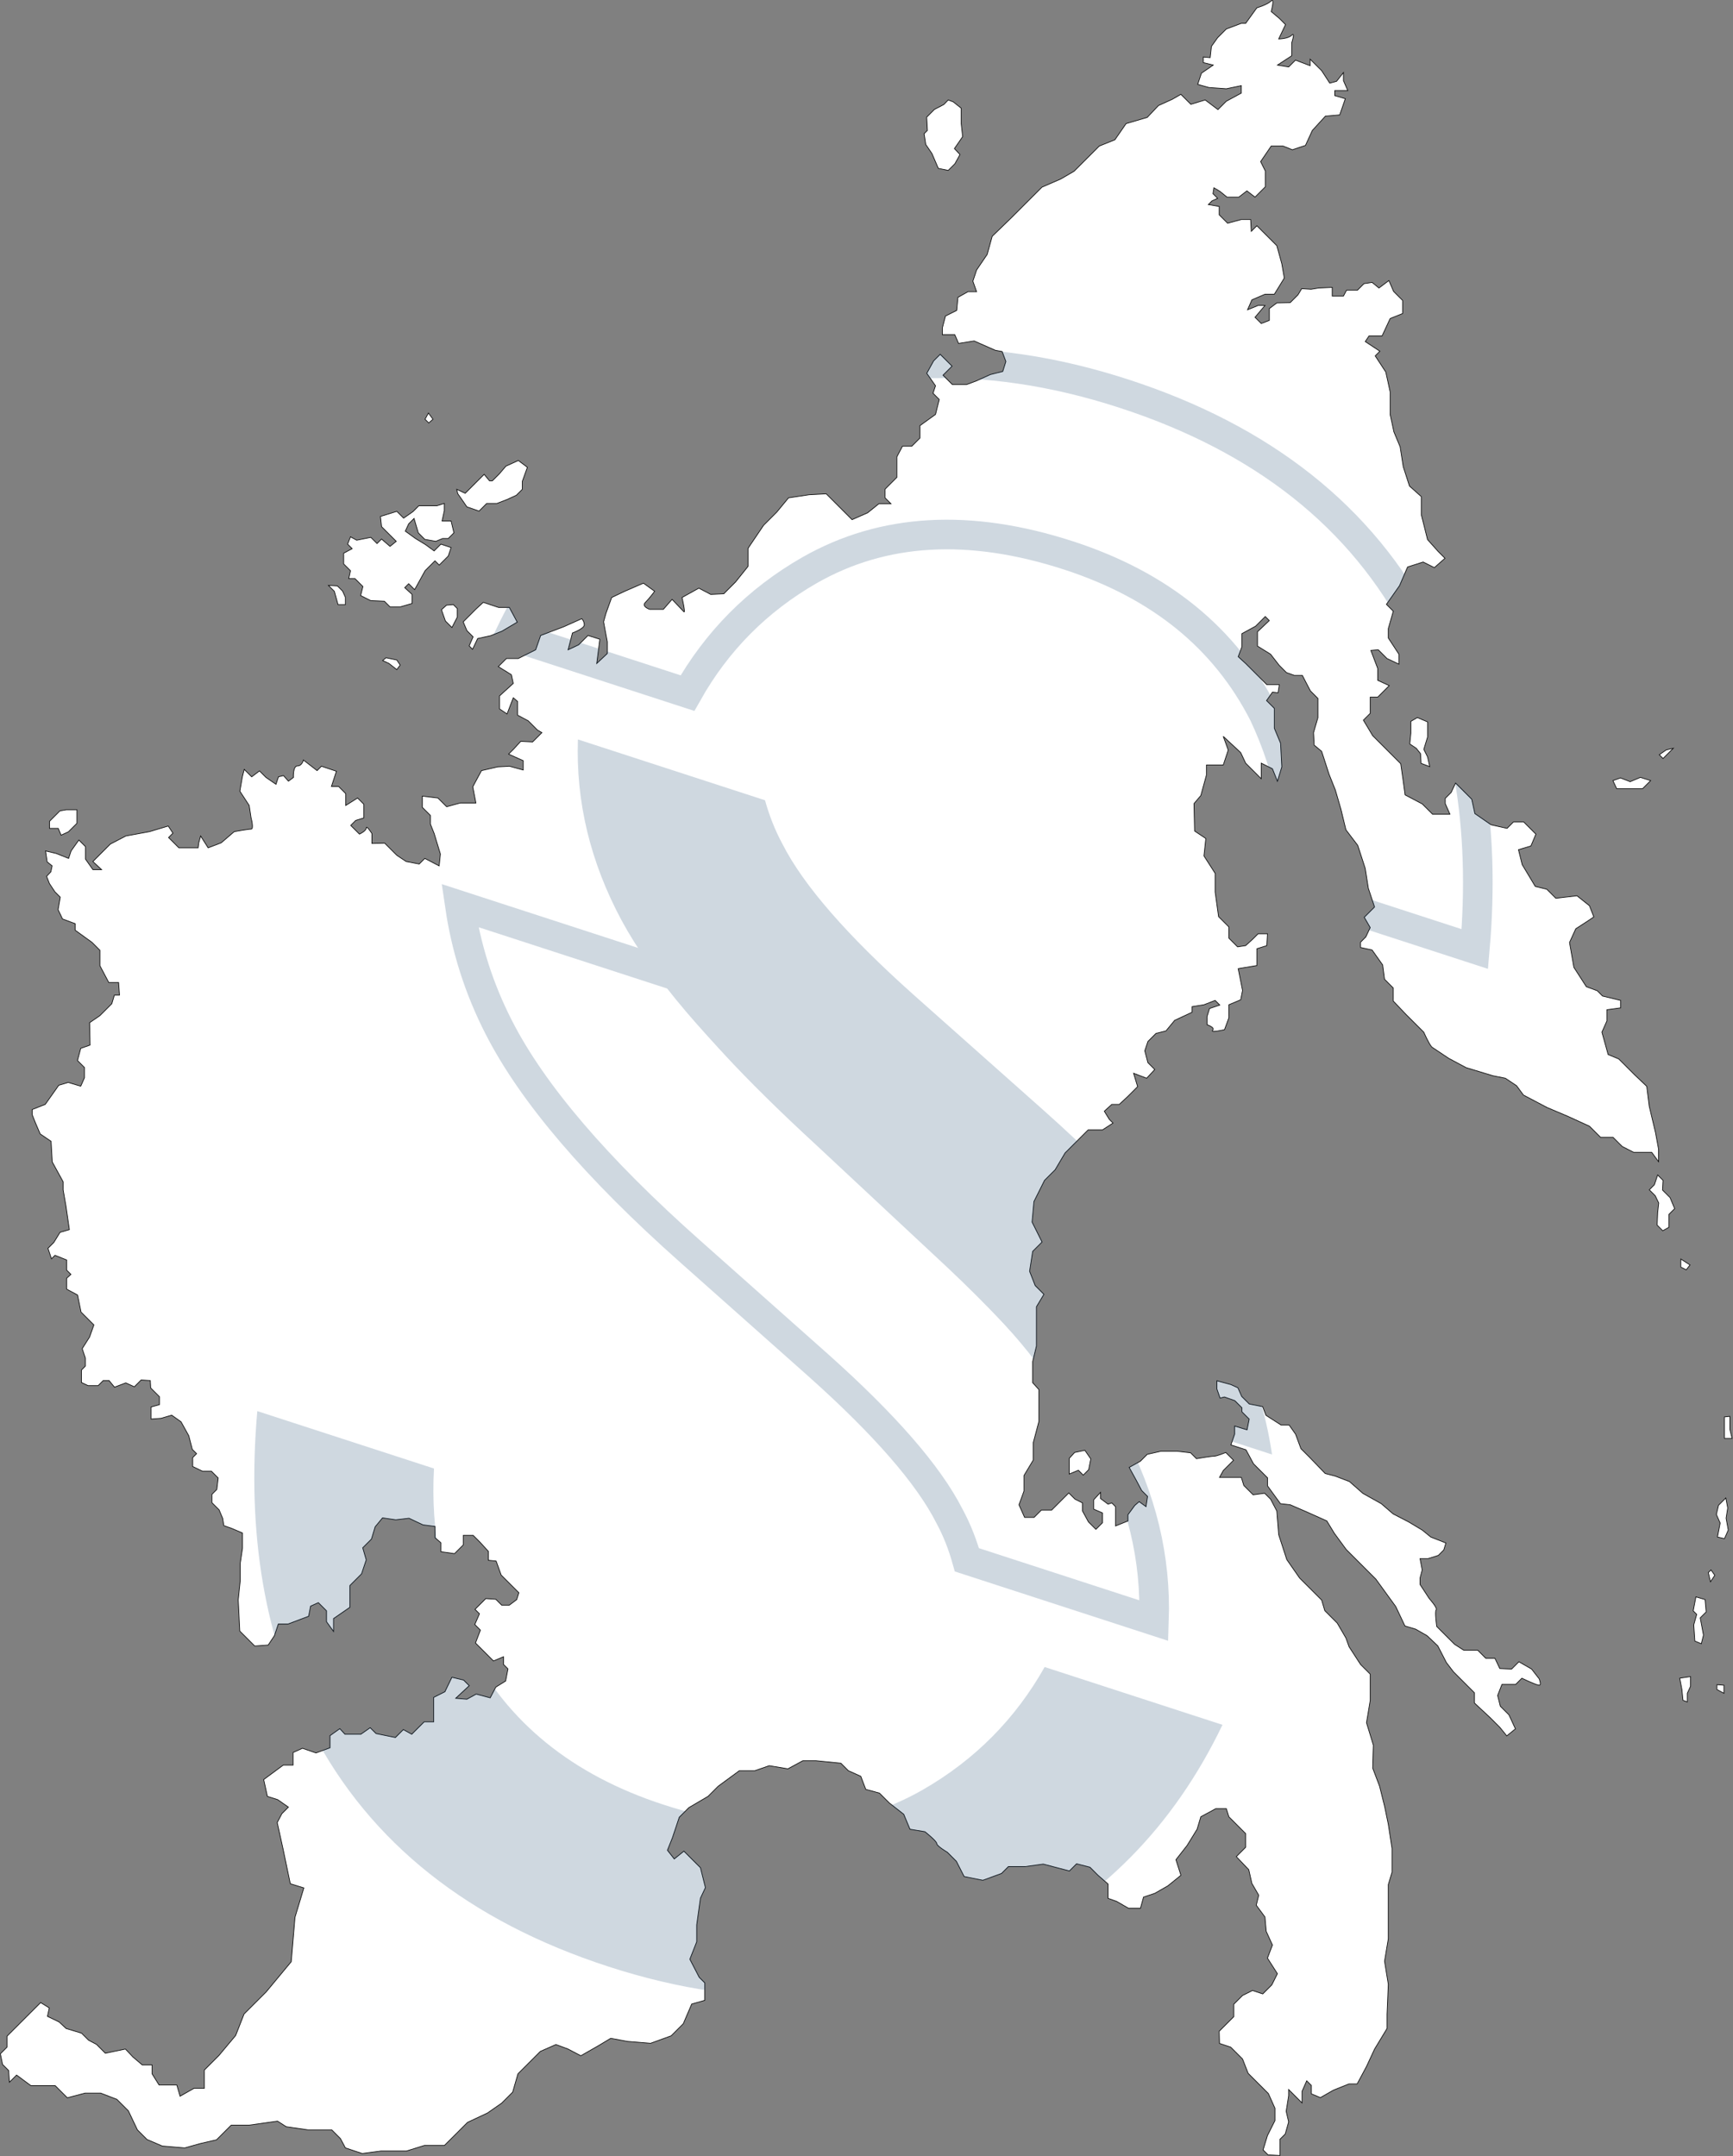
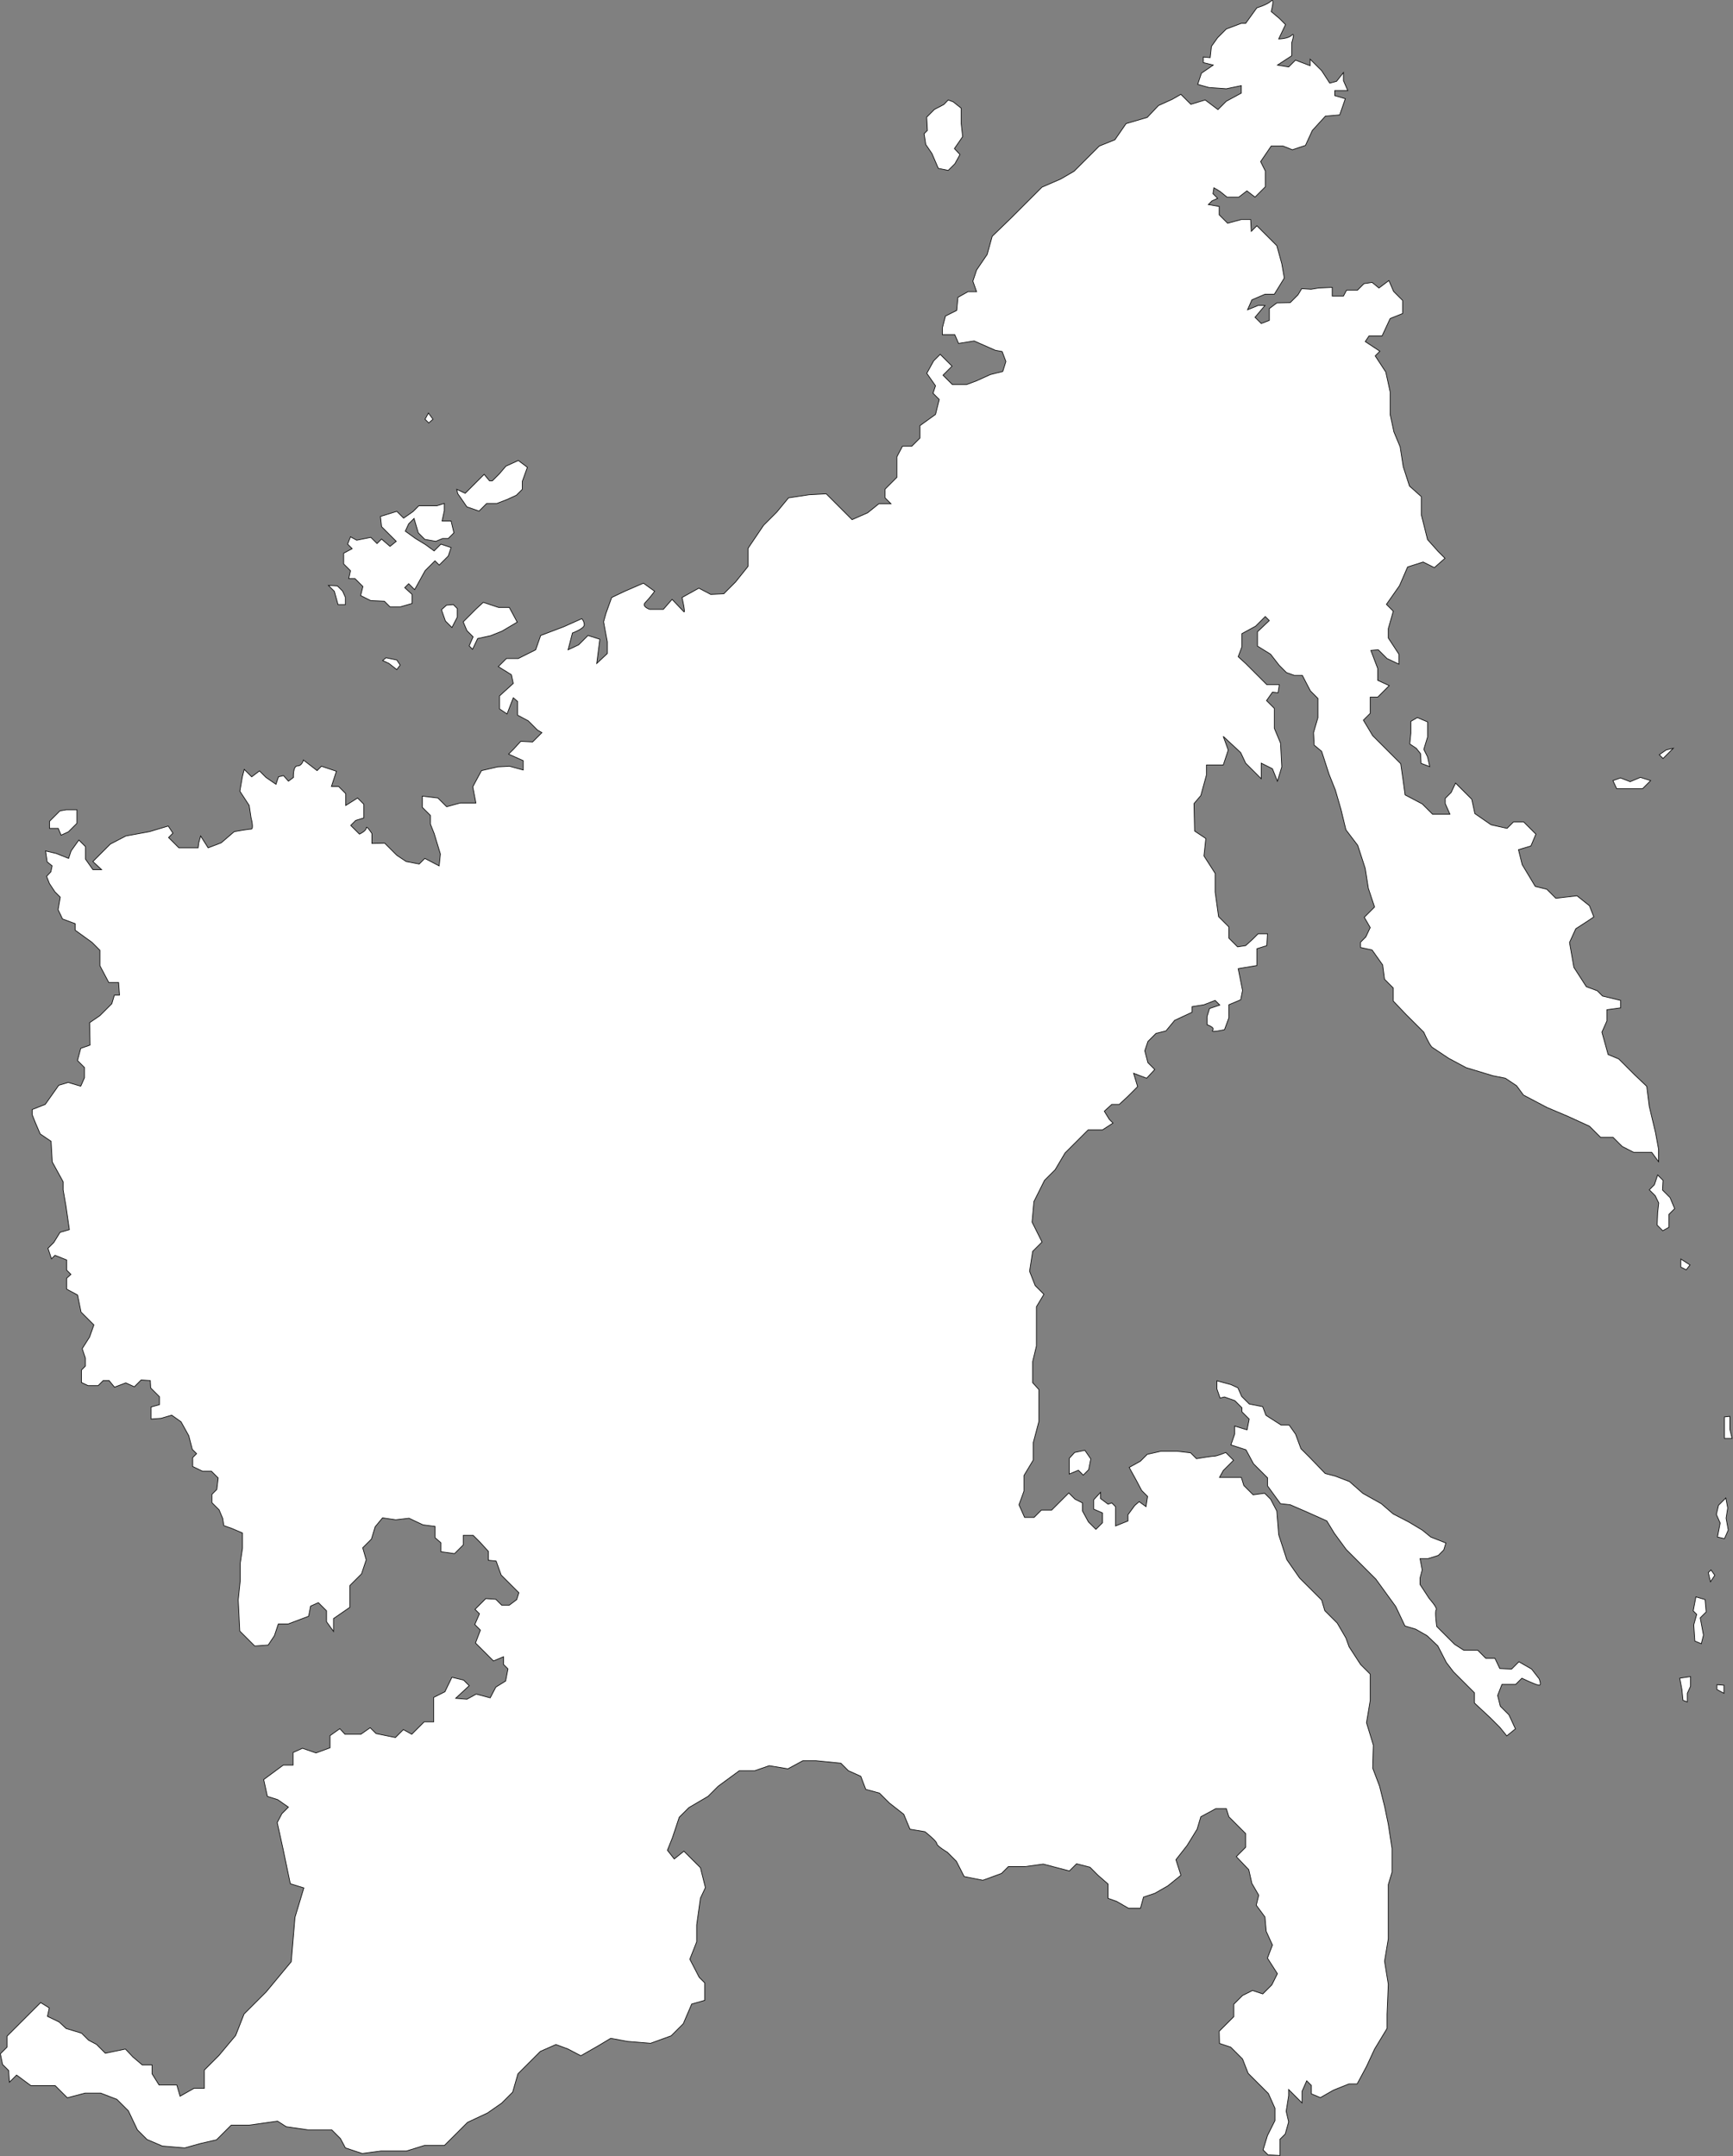
<svg xmlns="http://www.w3.org/2000/svg" width="2606" height="3242" viewBox="0 0 2606 3242" fill="none">
  <rect x="0" y="0" width="2606" height="3242" fill="#808080" stroke="none" />
  <path d="M1913.19 0.506C1912.8 0.455 1912.28 0.726 1911.57 1.428C1905.95 7.046 1890.03 11.731 1890.03 11.731L1873.17 35.136H1866.62L1844.14 43.563L1831.03 56.675L1821.67 69.776L1819.79 86.63L1809.49 85.698V94.125L1824.48 97.866L1806.68 110.046L1801.06 126.9L1817.91 131.574L1844.14 133.45L1866.62 128.765V140.001L1844.14 152.181L1831.5 164.821L1812.29 150.304L1790.76 156.866L1775.77 141.877L1762.67 149.372L1742.06 158.731L1725.2 176.529L1693.36 185.889L1676.5 210.226L1653.09 219.597L1633.89 238.788L1615.15 257.518L1595.03 269.215L1566.93 281.394L1552.41 295.911L1520.57 327.743L1492.01 355.372L1484.52 382.518L1468.6 405.934L1462.98 422.788L1468.6 438.698H1455.49L1440.5 447.125L1438.64 466.788L1421.78 475.215L1417.09 493.013V503.305H1435.83L1441.45 516.417L1464.86 512.665L1496.69 526.71L1507 528.586L1512.62 543.564L1507.93 558.552L1489.21 563.226L1468.6 572.597L1453.62 578.215H1432.07L1418.03 564.17L1431.61 550.586L1413.81 532.799L1403.98 542.631L1393.68 561.35L1406.79 580.08L1403.05 591.316L1412.41 600.676L1406.79 623.148L1383.38 640.002V658.732L1371.2 670.901H1357.15L1348.72 686.822V717.721L1330.93 735.508V748.62L1339.83 757.519H1321.57L1304.71 771.092L1281.29 781.395L1255.07 755.171L1242.43 742.53L1216.67 743.935L1185.77 748.62L1167.98 770.159L1148.31 789.822L1124.9 824.463V851.62L1106.17 875.025L1088.38 892.822L1068.71 893.755L1050.91 884.384L1025.62 898.429C1025.62 898.429 1031.24 922.777 1028.43 919.969C1025.62 917.16 1010.64 901.238 1010.64 901.238L997.527 916.227H976.927C976.927 916.227 964.29 912.008 970.375 905.924C976.461 899.839 984.423 889.07 984.423 889.07L967.566 876.901L939.47 889.07L919.803 898.44L911.375 921.845L907.621 934.957L913.24 964.912V982.71L897.327 997.688L902.002 961.171L884.212 955.553L870.164 969.598L854.24 977.092L860.803 951.811C860.803 951.811 878.593 945.249 878.593 939.631C878.593 934.013 874.851 930.272 874.851 930.272L847.688 942.44L813.041 955.553L805.545 977.081L779.326 990.193H761.525L749.354 1002.36L769.021 1014.54L771.83 1027.64L751.231 1046.37V1066.04L762.469 1073.52L771.83 1049.18L778.382 1054.8V1075.4L794.307 1083.82L808.354 1097.87L814.906 1101.62L800.859 1115.67L783.069 1114.72L772.763 1125.96L764.807 1133.92L786.811 1143.76V1157.8L766.211 1152.18L748.421 1153.11L724.068 1158.73L710.953 1183.08L715.64 1207.42H692.23L671.62 1213.04L658.516 1199.94L635.096 1197.13V1213.98L647.278 1226.15V1239.26L652.897 1253.31L662.258 1284.2L660.381 1301.99L638.849 1290.76L630.42 1299.18L610.754 1295.44L596.706 1286.07L578.444 1267.81L559.238 1268.28V1253.31C559.238 1253.31 550.809 1240.2 550.809 1244.88C550.809 1249.56 540.515 1254.24 540.515 1254.24L527.4 1241.13L534.896 1233.64L547.067 1229.89V1209.29L537.705 1199.92L519.904 1211.16V1193.37L509.138 1182.6H498.372L505.857 1159.67L483.38 1152.17L476.828 1158.73L456.229 1142.81C456.229 1142.81 454.352 1151.71 447.328 1151.71C440.304 1151.71 441.237 1169.03 441.237 1169.03L433.752 1174.64L426.256 1166.22L418.761 1168.09L415.018 1179.33L400.038 1169.03L390.204 1159.19L378.494 1168.09L367.256 1156.86L364.446 1168.09L360.704 1189.62L374.752 1211.16L377.561 1229.88C377.561 1229.88 382.242 1246.73 377.561 1246.73C372.881 1246.73 352.275 1250.49 352.275 1250.49L332.609 1267.34L312.942 1274.82L301.704 1257.04L298.894 1267.33L297.95 1274.82H268.922L253.469 1259.37L260.032 1252.81L252.998 1242.05L224.902 1250.48L189.322 1257.03L165.902 1269.21L148.583 1286.52L139.683 1295.44L152.798 1307.61H139.683L128.445 1291.7V1272.97L118.611 1263.14L106.901 1279.53L103.159 1290.77L84.425 1283.27L68.511 1279.53L70.937 1295.98L78.4 1301.9L76.534 1310.89L70.092 1317.67L74.328 1328.52L82.647 1341.07L90.615 1349.03L87.388 1367.86L94.039 1381.82L113.003 1388.84V1398.67L138.289 1416.93L150.23 1428.87V1452.04L163.575 1477.32H178.325L179.73 1496.28H172.004L168.14 1509.29L150.23 1527.19L134.777 1537.73L135.48 1571.44L121.432 1576.35L116.515 1594.61L127.051 1605.14V1620.59L121.432 1633.23L102.467 1627.62L88.42 1631.83L68.05 1660.62L48.384 1668.35V1676.07L53.432 1688.67L60.456 1705.05L76.83 1716.16L78.586 1747.16L94.972 1776.99V1789.26L99.065 1812.66L104.333 1848.92L90.296 1853.02L80.935 1868.22L72.155 1877L77.423 1892.79L82.691 1887.52L100.24 1894.55V1909.75L106.682 1916.2L100.24 1922.04V1938.42L116.614 1947.19L121.882 1972.92L141.186 1992.22L134.755 2010.35L123.638 2027.9L128.313 2041.94V2054.22L122.463 2060.07V2078.79L132.418 2083.46H147.629L155.234 2075.86H164.003L172.19 2085.8L189.157 2079.37L202.031 2085.22L212.259 2074.98L226 2075.86L226.603 2086.97L239.762 2100.13V2112.12L227.185 2115.63V2133.76L242.396 2132.6L258.189 2127.91L272.225 2137.85L283.924 2158.91L289.192 2179.37L295.635 2185.81L289.785 2191.66V2205.12L304.403 2212.14H317.869L328.098 2222.36L326.057 2239.62L318.736 2246.93V2259.51L329.415 2270.17L334.826 2282.9L336.581 2294.01L348.281 2298.11L364.666 2305.12V2327.93L361.154 2351.33V2377.64L358.224 2405.71L360.561 2452.49L383.082 2475L403.264 2473.54L412.626 2459.51L418.475 2441.96H433.094L464.097 2430.26L467.028 2415.07L478.727 2409.8L491.019 2422.08V2438.46L501.543 2453.09V2433.77L526.105 2416.82V2384.07L543.654 2366.52L550.678 2345.47L545.41 2327.33L558.568 2314.17L564.122 2295.76L575.239 2282.31L595.125 2285.24L615.023 2282.89L636.072 2292.83L654.214 2295.18V2312.14L662.993 2319.75V2333.2L683.461 2336.12L696.62 2322.96V2308.63H711.535L721.774 2318.87L734.352 2332.61V2346.07L746.051 2347.23L753.656 2368.29L765.937 2380.57L780.281 2394.9L777.065 2405.14L777.088 2405.16L765.97 2413.56H754.381L745.601 2404.79L730.5 2403.73L714.345 2419.88L721.018 2426.55L713.994 2442.71L722.422 2451.13L715.047 2470.45L742.089 2497.48L757.19 2491.16V2502.75L763.863 2509.42L760.351 2527.68L745.601 2536.81L737.172 2552.96L716.101 2547.34L702.053 2555.07L685.196 2553.66L705.565 2534.7L697.136 2526.27L679.577 2522.06L669.041 2543.83L652.184 2552.26V2589.13H637.785L619.172 2607.73L606.529 2600.71L594.588 2612.65L565.439 2606.68L556.659 2597.9L542.611 2607.73H518.73L511.004 2599.31L496.254 2609.84V2628.1L475.182 2635.82L454.813 2628.8L440.765 2635.12V2654.08H426.015L396.515 2675.85L402.134 2701.13L417.587 2706.05L433.742 2717.29L423.908 2727.12L416.884 2740.46L426.015 2781.89L436.551 2832.45L456.92 2838.77L443.575 2883.02L437.956 2949.73L400.378 2995.03L367.015 3028.38L354.372 3060.69L329.086 3090.88L307.312 3112.65V3140.04H291.86L270.788 3151.98L265.871 3135.12H254.633H239.181L228.645 3118.27V3104.93H213.895L199.847 3092.99L188.609 3081.05L158.406 3087.37L145.061 3074.03L133.12 3067.71L122.585 3057.17L99.406 3050.15L88.87 3040.32L71.31 3031.89L74.12 3019.25L61.126 3011.18L52.697 3019.6L46.024 3026.28L21.441 3050.85L10.554 3061.74V3078.24L0.545 3088.25L3.881 3104.22L13.012 3113.35L14.176 3130.91L24.953 3120.15L46.496 3136.07H83.02L101.282 3154.31L127.973 3147.3H151.382L175.735 3156.66L193.065 3173.98L206.64 3202.54L221.16 3217.06L244.097 3226.89L277.812 3229.7L301.232 3223.14L325.574 3217.52L347.579 3195.52H374.28L417.345 3189.43L430.471 3197.85L463.242 3202.54H498.822L511.937 3215.65L519.433 3229.7L544.719 3238.12L572.814 3234.37H611.204L638.377 3225.94H668.339L680.038 3214.25L702.997 3191.3L732.958 3177.26L754.491 3162.28L770.887 3145.89L778.855 3118.27L812.569 3084.56L835.967 3074.26L853.768 3080.82L873.435 3091.11L899.665 3076.13L918.388 3064.9L943.674 3069.58L978.322 3072.39L1009.23 3061.16L1027.49 3042.9L1040.13 3013.4L1059.8 3007.79V2981.56L1051.37 2973.13L1037.32 2945.99L1047.63 2919.76V2894.48L1053.25 2854.22L1060.73 2838.3L1053.25 2808.35L1040.13 2795.24L1028.42 2783.53L1013.91 2795.24L1003.61 2782.12L1011.1 2763.4L1021.4 2732.5L1035.92 2717.99L1065.42 2700.66L1065.32 2700.5L1079.94 2685.88L1111.79 2662.48H1135.19L1156.74 2654.98L1184.83 2659.67L1207.31 2647.49H1226.98L1264.43 2651.24L1275.67 2662.48L1294.41 2670.9L1301.9 2690.57L1322.5 2696.19L1337.48 2711.16L1359.03 2728.02L1368.4 2750.49L1390.87 2754.23C1390.87 2754.23 1408.66 2768.26 1408.66 2772.02C1408.66 2775.77 1424.59 2785.13 1424.59 2785.13L1438.16 2798.71L1449.87 2821.65L1477.97 2827.26L1506.07 2816.97L1516.36 2806.67H1541.65L1568.81 2802.93L1586.6 2807.6L1608.14 2813.22L1618.91 2802.46L1639.06 2807.61L1651.22 2819.78L1666.21 2832.88V2854.42L1679.31 2859.11L1697.11 2869.4H1714.9L1719.59 2852.55L1736.45 2846.93L1756.12 2835.69L1775.78 2819.78L1768.29 2796.37L1785.14 2774.84L1800.12 2750.49L1805.74 2731.76L1828.22 2719.59H1844.14L1847.89 2731.76L1861.46 2745.35L1873.16 2757.05V2777.66L1859.11 2791.7L1877.85 2811.37L1882.53 2831.96L1892.84 2849.75L1889.1 2864.73L1902.2 2882.51L1904.08 2904.05L1913.44 2924.65L1905.95 2944.31L1920.93 2967.73L1912.51 2984.58L1898.93 2998.15L1883.48 2993.01L1868.49 3000.49L1855.38 3013.6V3032.33L1845.08 3042.62L1833.37 3054.33L1833.84 3072.59L1850.7 3078.21L1868.49 3096L1876.91 3117.53L1887.22 3127.84L1907.36 3147.96L1917.19 3169.97V3188.69L1905.95 3211.16L1899.39 3232.7L1906.89 3240.2L1924.68 3241.13V3226.15V3216.78L1932.64 3208.83L1937.79 3190.57L1934.05 3174.65L1937.79 3151.24V3141.88L1949.96 3154.05L1957.92 3162.01V3144.69L1964.95 3128.77L1971.98 3135.79V3148.43L1985.55 3154.05L2005.22 3142.82L2028.63 3133.46H2040.81L2054.86 3107.23L2067.03 3081.02L2085.76 3050.12V3028.58L2087.63 2983.64L2082.01 2949L2087.63 2915.29V2870.34V2833.83L2093.25 2815.1V2779.51L2087.63 2742.99L2082.01 2715.85L2074.53 2685.88L2064.22 2658.72L2065.17 2624.1L2054.86 2590.39L2060.48 2556.68V2517.35L2045.96 2502.85L2028.64 2476.16L2023.95 2463.05L2010.84 2440.58L1992.11 2421.85L1987.43 2405.94L1978.06 2396.57L1954.18 2372.69L1934.98 2345.07L1922.81 2307.61L1920 2272.04L1910.64 2254.24L1901.74 2245.35L1884.41 2247.69L1870.36 2233.65L1866.62 2221.48H1849.76H1833.84L1839.46 2211.17L1846.01 2204.62L1854.91 2195.72L1843.2 2184.02C1843.2 2184.02 1830.09 2189.63 1825.41 2189.63C1820.73 2189.63 1799.19 2193.39 1799.19 2193.39L1790.29 2184.49L1770.16 2182.15H1745.81L1725.21 2186.82L1714.9 2197.13L1698.05 2206.49L1708.35 2225.22L1716.78 2241.14L1725.67 2250.03L1723.33 2265.48L1713.03 2257.99L1706.48 2263.61L1696.17 2277.66V2287.02L1677.45 2294.51V2282.33V2265.48L1671.83 2259.86L1666.21 2261.74L1654.97 2253.31V2243.95L1644.67 2255.18V2269.23L1657.78 2274.85V2289.82L1647.95 2299.66L1636.71 2288.42L1627.81 2272.04V2259.86L1616.57 2254.24L1607.2 2244.88L1593.62 2258.45L1581.44 2270.63H1566L1554.99 2281.63H1540.71L1532.28 2262.67L1539.78 2242.07V2218.67L1553.83 2195.25V2169.04L1562.26 2137.21V2111.93V2089.45L1552.88 2079.15V2047.32L1558.5 2023.9V1990.2V1964.91L1569.74 1946.2L1556.63 1933.08L1548.21 1911.54L1552.88 1881.59L1566.93 1867.54L1551.95 1837.58L1554.76 1806.68L1570.67 1774.85L1586.6 1758.93L1601.58 1733.64L1615.17 1720.06L1636.24 1699H1657.77L1673.69 1688.7L1668.08 1683.08L1660.58 1670.91L1671.82 1660.61H1683.06L1696.17 1648.44L1710.69 1633.93L1704.6 1613.79L1724.27 1621.28L1736.44 1608.17L1726.13 1597.88L1721.46 1580.08L1726.14 1566.04L1738.31 1553.87L1753.29 1550.13L1766.41 1534.21L1792.63 1522.04V1513.61L1810.43 1510.8L1827.29 1504.24L1834.31 1511.26L1818.86 1516.42L1815.1 1528.59V1540.76C1815.1 1540.76 1827.75 1544.97 1823.53 1549.18C1819.32 1553.4 1841.33 1548.25 1841.33 1548.25L1847.89 1530.46V1510.8L1865.68 1503.32L1868.49 1489.27L1861.93 1456.5L1890.03 1451.82V1426.54L1905.01 1421.86L1905.95 1404.07H1891.91L1883.94 1412.03L1873.17 1421.86L1861 1423.73L1847.89 1410.62V1393.77L1832.43 1378.32L1827.29 1341.33V1313.24L1810.43 1287.03L1813.24 1260.8L1796.38 1249.56L1795.44 1208.37L1805.74 1196.19L1814.17 1165.3V1150.32H1839.46L1846.95 1127.85L1839.46 1107.24L1865.68 1131.59L1873.17 1147.5L1882.54 1156.87L1896.59 1170.91L1896.58 1147.5L1913.44 1155.92L1920.93 1174.65L1927.49 1153.12L1925.62 1117.53L1916.25 1095.06V1065.1L1904.54 1053.42L1913.43 1040.8L1921.86 1041.73L1923.73 1029.56H1905L1889.55 1014.11L1873.16 997.721L1861.92 987.429L1867.54 972.44V952.777L1888.14 941.541L1902.66 927.035L1908.75 933.125L1890.95 949.968V971.507L1910.62 983.676L1923.73 1000.53L1934.5 1011.31L1946.21 1015.52H1958.38L1970.56 1038.92L1981.8 1050.16V1066.08V1079.18L1975.24 1101.65L1976.18 1120.38L1987.42 1129.74L1998.66 1164.4L2008.02 1187.8L2016.45 1216.83L2023.94 1247.73L2041.73 1271.14L2052.97 1305.79L2057.66 1335.74L2067.02 1363.83L2060 1370.86L2051.57 1379.28L2060.47 1394.73L2053.9 1408.78L2045.95 1416.74V1424.7L2063.28 1428.44L2079.19 1450.91L2082 1472.45L2095.12 1485.56V1505.23L2113.85 1524.89L2141.01 1551.99C2141.01 1551.99 2148.98 1570.25 2153.19 1574.46L2178.48 1591.32L2204.7 1605.36L2244.96 1617.54L2263.7 1621.28L2280.56 1632.52L2290.86 1646.57L2326.44 1665.3L2357.35 1678.4L2390.13 1693.39L2406.99 1710.24H2425.72L2439.3 1723.81L2456.62 1732.71H2483.78L2494.08 1746.76V1728.03L2489.39 1702.75L2480.03 1663.42L2476.29 1633.45L2458.49 1616.6L2434.14 1592.26L2418.22 1585.7L2408.86 1551.99L2416.35 1535.14V1518.28L2436.96 1515.48V1504.24L2409.79 1497.69L2401.84 1489.72L2385.44 1483.64L2366.72 1454.62L2360.16 1417.16L2369.53 1396.57L2385.44 1386.26L2396.68 1378.78L2390.13 1361.92L2371.39 1346.94L2339.56 1350.69L2325.98 1337.1L2308.65 1332.89L2288.98 1300.13L2283.37 1277.65L2302.1 1272.04L2309.58 1254.24L2291.32 1235.98H2275.87L2266.28 1245.58L2242.16 1240.19L2217.81 1223.34L2213.13 1201.8L2188.78 1177.46L2182.22 1191.51L2173.32 1200.4V1208.36L2180.35 1224.27H2154.13L2138.67 1208.82L2112.92 1195.25L2110.11 1174.65L2106.36 1148.43L2088.57 1130.64L2075.46 1117.53L2064.22 1106.3L2050.17 1082.89L2060.48 1072.59V1048.25H2071.72L2089.04 1030.92L2071.72 1022.97V1005.17L2061.41 978.025L2072.65 977.082L2085.76 990.194L2103.55 998.621V983.632L2087.64 959.295V945.25L2095.13 919.036L2084.83 908.733L2104.5 880.643L2116.67 852.553L2140.08 845.07L2156.94 853.497L2172.86 839.452L2162.56 829.149L2146.64 811.351L2137.27 773.901V746.744L2119.48 730.834L2110.12 701.8L2105.43 671.845L2096.06 649.373L2090.44 623.149V589.441L2083.89 559.485L2067.96 535.137L2074.99 528.115L2052.98 513.609L2058.6 505.182H2078.27L2090.44 478.957L2109.17 471.474V451.811L2095.6 438.227L2088.57 421.845L2073.58 433.081L2063.29 424.654L2051.11 426.519L2041.27 436.35H2024.89L2020.2 445.249H2003.34V432.137L1982.74 433.081L1971.51 434.946L1957.46 434.013L1951.84 443.373L1940.13 455.081L1920 455.542L1908.76 463.969V481.766L1896.58 486.441L1887.22 477.092L1902.2 459.294H1891.91L1875.98 465.845L1882.53 450.867L1902.2 442.44H1916.25L1931.24 418.092L1927.49 396.564L1920 369.406L1904.55 353.957L1890.03 339.44L1881.6 347.867L1880.67 330.081H1866.62L1846.01 335.699L1833.37 323.058V310.418L1816.98 307.609L1822.6 301.991L1831.03 298.238L1824.01 291.215L1825.41 282.328L1834.77 287.946L1845.08 296.373H1862.87L1875.05 287.002L1887.22 296.373L1902.67 280.923V257.047L1895.65 243.002L1911.57 219.586H1929.36L1943.41 225.204L1963.08 218.653L1973.38 196.182L1993.05 174.642L2014.58 172.777L2023.01 148.429L2007.1 143.754V136.26H2026.76L2020.2 121.282V109.103L2009.91 122.215L1999.6 125.024L1987.43 106.294L1970.1 88.979V98.81L1948.1 90.383L1937.79 100.676L1920.93 97.867L1942.48 83.822V64.159C1942.48 64.159 1948.1 47.305 1942.48 52.923C1936.86 58.541 1922.81 58.541 1922.81 58.541L1933.11 37.013L1923.74 27.642L1911.57 17.35C1911.57 17.35 1915.87 0.864 1913.19 0.506ZM1425.88 150.315L1419.38 157.118L1405.13 164.558L1393.52 176.178L1394.59 196.148L1389.63 201.108L1392.11 217.216L1401.41 230.844L1411.01 253.151L1425.88 256.245L1435.95 246.172L1443.54 232.391L1435.18 223.415L1447.57 205.442L1445.41 185.933V162.704L1433.32 153.102L1425.88 150.315ZM644.271 621.074L639.167 630.423L644.699 635.942L651.075 630.423L644.271 621.074ZM779.436 692.451L760.746 700.955L750.967 712.421L740.344 723.043H736.097L728.03 713.266L714.849 726.433L705.927 735.365L699.55 741.74L686.798 735.782L688.51 742.585L692.757 748.532L702.108 762.127L720.381 768.502L731.849 757.036H747.148L762.447 751.089L776.462 744.703L785.395 735.782V723.899L793.034 702.656L779.436 692.451ZM668.108 757.036L657.056 760.437H629.861L620.938 769.358L606.912 779.124L596.717 768.93L572.067 776.578L573.768 791.874L580.145 798.249L589.495 807.587L595.872 813.962L586.521 821.61L573.768 810.571L566.975 817.363L557.625 808.015L536.377 812.261L527.027 807.17L522.78 818.208L529.573 825.011L516.82 831.814V847.955L527.027 858.149L524.47 870.043H533.82L545.728 881.948L542.315 895.543L557.625 903.18L578.016 904.036L586.521 912.529H601.809L619.665 907.438V893.843L608.613 883.638L614.562 877.691L623.484 886.612L639.211 858.149L654.082 843.281L660.458 849.656L674.056 836.061L678.303 823.311L663.004 818.208L652.809 828.413L640.067 819.064L624.757 809.716L609.458 798.666L614.562 787.628L622.639 779.552L629.016 801.212L638.783 810.988L655.355 813.962L665.562 809.716H674.056L682.551 801.223L678.303 783.37H664.706L668.108 768.074V757.036ZM493.872 880.237L502.806 889.168L508.326 909.128H519.366V898.089L515.119 888.74L507.47 881.092L493.872 880.237ZM726.746 905.726L716.122 915.503L706.355 925.279L696.576 935.056L702.108 948.223L711.458 957.572L705.499 971.167L710.602 976.269L718.252 960.117L737.798 955.871L754.798 949.068L777.746 935.473L765.849 913.385H749.694L726.746 905.726ZM681.705 909.139L671.51 909.983L663.85 916.786L669.809 933.772L679.587 943.549L687.654 927.825V915.086L681.705 909.139ZM580.529 989.008L575.426 993.255L584.776 997.501L596.673 1006.85L601.765 1000.05L596.673 992.41L580.529 989.008ZM2131.31 1078.96L2121.59 1084.65V1102.47L2119.97 1118.66L2129.69 1125.15L2136.17 1133.24L2136.98 1147.83L2149.96 1152.69L2146.71 1138.1L2141.03 1126.77L2146.71 1108.13V1085.45L2131.31 1078.96ZM2516.22 1125.13L2505.68 1127.56L2495.15 1134.86L2500.82 1140.52L2508.51 1132.83L2516.22 1125.13ZM2466.78 1168.89L2451.37 1175.38L2436.79 1169.71L2425.44 1173.75L2431.12 1185.9H2450.57H2470.01L2482.17 1173.75L2466.78 1168.89ZM99.526 1217.58L90.165 1219.28L74.449 1235V1245.61H87.618L91.866 1255.82L102.917 1250.72L115.67 1237.98V1217.58H99.526ZM2492.71 1766.77L2487.85 1781.35L2480.15 1789.04L2489.07 1797.95L2494.33 1808.89L2492.71 1823.48L2491.9 1842.11L2500.4 1850.61L2509.72 1845.35V1825.9L2518.24 1817.4L2511.34 1800.8L2500.01 1789.45L2500.81 1774.87L2492.71 1766.77ZM2527.55 1893.14V1905.3L2535.65 1909.35L2541.33 1902.06L2527.55 1893.14ZM1829.89 2076.25V2088.41L1834.74 2102.18L1841.22 2100.56L1856.83 2106.03L1867.57 2116.78V2122.85L1878.51 2133.78L1875.27 2149.99L1856.63 2144.32V2156.47L1850.96 2172.67L1873.64 2179.97L1884.99 2201.02L1906.05 2222.09V2234.24L1925.5 2260.98L1940.09 2262.6L1964.39 2273.12L1995.19 2286.91L2006.53 2305.53L2024.36 2329.83L2044.62 2350.09L2068.93 2374.39L2098.9 2415.7L2112.69 2444.87L2128.9 2449.73L2145.91 2459.45L2162.12 2474.84L2175.08 2499.96L2185.61 2513.73L2201.01 2529.13L2217.21 2545.32V2560.71L2241.52 2583.39L2255.29 2597.17L2265.83 2610.14L2278.79 2599.6L2269.06 2578.54L2256.1 2565.57L2252.05 2549.37L2258.53 2532.76H2279.19L2288.51 2523.44C2288.51 2523.44 2310.39 2533.98 2314.45 2533.98C2318.5 2533.98 2314.45 2524.27 2314.45 2524.27L2303.1 2509.67L2284.05 2498.74L2273.12 2509.67L2255.29 2508.86L2247.99 2493.47H2234.22L2222.07 2481.32H2201L2187.23 2472.41L2171.03 2456.2L2160.49 2445.67C2160.49 2445.67 2157.23 2422.98 2159.67 2420.55C2162.11 2418.12 2149.13 2403.54 2149.13 2403.54L2135.36 2382.48V2372.77L2138.61 2360.61L2135.36 2343.6H2147.52L2162.92 2338.74L2171.02 2330.64L2174.25 2320.11L2151.57 2311.2L2138.6 2300.67L2118.35 2288.52L2094.84 2276.36L2077.02 2260.97L2049.47 2245.58L2029.21 2227.75L2008.14 2219.65L1992.74 2215.61L1968.84 2190.9L1956.28 2178.34L1948.18 2156.46L1938.46 2142.69H1926.31L1903.63 2128.11L1898.77 2115.14L1878.51 2111.09L1867.16 2099.75L1861.48 2086.79L1850.96 2081.93L1829.89 2076.25ZM2601.29 2129.7L2593.18 2130.51V2148.34V2162.92H2604.53L2601.29 2149.14V2140.23V2129.7ZM1631.36 2180.76L1615.97 2184L1607.87 2192.91V2204.25V2216.41L1621.64 2210.73L1628.94 2218.03L1637.04 2209.93L1640.28 2193.72L1631.36 2180.76ZM2595.2 2252.44L2584.26 2263.38L2581.02 2277.15L2586.69 2290.11L2582.65 2311.17L2593.17 2313.6L2598.85 2300.64L2595.6 2282.82L2598.03 2267.43L2595.2 2252.44ZM2572.91 2360.6L2568.86 2364.65L2572.11 2378.43L2578.6 2368.7L2572.91 2360.6ZM2550.23 2401.11L2546.18 2422.18L2551.45 2427.42L2546.99 2443.23L2548.61 2467.53L2558.34 2471.59L2561.58 2458.62L2556.71 2432.71L2565.63 2423.8L2564 2405.15L2550.23 2401.11ZM2542.13 2521.01L2525.92 2523.43L2529.17 2540.44L2530.78 2556.65L2537.27 2559.07V2546.11L2542.13 2535.58V2521.01ZM2581.84 2533.16V2540.44L2592.37 2546.11V2533.95L2581.84 2533.16Z" fill="white" stroke="black" />
  <g opacity="0.2">
    <mask id="mask0_245_50" style="mask-type:alpha" maskUnits="userSpaceOnUse" x="0" y="0" width="2606" height="3242">
-       <path d="M1913.19 0.506C1912.8 0.455 1912.28 0.726 1911.57 1.428C1905.95 7.046 1890.03 11.731 1890.03 11.731L1873.17 35.136H1866.62L1844.14 43.563L1831.03 56.675L1821.67 69.776L1819.79 86.63L1809.49 85.698V94.125L1824.48 97.866L1806.68 110.046L1801.06 126.9L1817.91 131.574L1844.14 133.45L1866.62 128.765V140.001L1844.14 152.181L1831.5 164.821L1812.29 150.304L1790.76 156.866L1775.77 141.877L1762.67 149.372L1742.06 158.731L1725.2 176.529L1693.36 185.889L1676.5 210.226L1653.09 219.597L1633.89 238.788L1615.15 257.518L1595.03 269.215L1566.93 281.394L1552.41 295.911L1520.57 327.743L1492.01 355.372L1484.52 382.518L1468.6 405.934L1462.98 422.788L1468.6 438.698H1455.49L1440.5 447.125L1438.64 466.788L1421.78 475.215L1417.09 493.013V503.305H1435.83L1441.45 516.417L1464.86 512.665L1496.69 526.71L1507 528.586L1512.62 543.564L1507.93 558.552L1489.21 563.226L1468.6 572.597L1453.62 578.215H1432.07L1418.03 564.17L1431.61 550.586L1413.81 532.799L1403.98 542.631L1393.68 561.35L1406.79 580.08L1403.05 591.316L1412.41 600.676L1406.79 623.148L1383.38 640.002V658.732L1371.2 670.901H1357.15L1348.72 686.822V717.721L1330.93 735.508V748.62L1339.83 757.519H1321.57L1304.71 771.092L1281.29 781.395L1255.07 755.171L1242.43 742.53L1216.67 743.935L1185.77 748.62L1167.98 770.159L1148.31 789.822L1124.9 824.463V851.62L1106.17 875.025L1088.38 892.822L1068.71 893.755L1050.91 884.384L1025.62 898.429C1025.62 898.429 1031.24 922.777 1028.43 919.969C1025.62 917.16 1010.64 901.238 1010.64 901.238L997.527 916.227H976.927C976.927 916.227 964.29 912.008 970.375 905.924C976.461 899.839 984.423 889.07 984.423 889.07L967.566 876.901L939.47 889.07L919.803 898.44L911.375 921.845L907.621 934.957L913.24 964.912V982.71L897.327 997.688L902.002 961.171L884.212 955.553L870.164 969.598L854.24 977.092L860.803 951.811C860.803 951.811 878.593 945.249 878.593 939.631C878.593 934.013 874.851 930.272 874.851 930.272L847.688 942.44L813.041 955.553L805.545 977.081L779.326 990.193H761.525L749.354 1002.36L769.021 1014.54L771.83 1027.64L751.231 1046.37V1066.04L762.469 1073.52L771.83 1049.18L778.382 1054.8V1075.4L794.307 1083.82L808.354 1097.87L814.906 1101.62L800.859 1115.67L783.069 1114.72L772.763 1125.96L764.807 1133.92L786.811 1143.76V1157.8L766.211 1152.18L748.421 1153.11L724.068 1158.73L710.953 1183.08L715.64 1207.42H692.23L671.62 1213.04L658.516 1199.94L635.096 1197.13V1213.98L647.278 1226.15V1239.26L652.897 1253.31L662.258 1284.2L660.381 1301.99L638.849 1290.76L630.42 1299.18L610.754 1295.44L596.706 1286.07L578.444 1267.81L559.238 1268.28V1253.31C559.238 1253.31 550.809 1240.2 550.809 1244.88C550.809 1249.56 540.515 1254.24 540.515 1254.24L527.4 1241.13L534.896 1233.64L547.067 1229.89V1209.29L537.705 1199.92L519.904 1211.16V1193.37L509.138 1182.6H498.372L505.857 1159.67L483.38 1152.17L476.828 1158.73L456.229 1142.81C456.229 1142.81 454.352 1151.71 447.328 1151.71C440.304 1151.71 441.237 1169.03 441.237 1169.03L433.752 1174.64L426.256 1166.22L418.761 1168.09L415.018 1179.33L400.038 1169.03L390.204 1159.19L378.494 1168.09L367.256 1156.86L364.446 1168.09L360.704 1189.62L374.752 1211.16L377.561 1229.88C377.561 1229.88 382.242 1246.73 377.561 1246.73C372.881 1246.73 352.275 1250.49 352.275 1250.49L332.609 1267.34L312.942 1274.82L301.704 1257.04L298.894 1267.33L297.95 1274.82H268.922L253.469 1259.37L260.032 1252.81L252.998 1242.05L224.902 1250.48L189.322 1257.03L165.902 1269.21L148.583 1286.52L139.683 1295.44L152.798 1307.61H139.683L128.445 1291.7V1272.97L118.611 1263.14L106.901 1279.53L103.159 1290.77L84.425 1283.27L68.511 1279.53L70.937 1295.98L78.4 1301.9L76.534 1310.89L70.092 1317.67L74.328 1328.52L82.647 1341.07L90.615 1349.03L87.388 1367.86L94.039 1381.82L113.003 1388.84V1398.67L138.289 1416.93L150.23 1428.87V1452.04L163.575 1477.32H178.325L179.73 1496.28H172.004L168.14 1509.29L150.23 1527.19L134.777 1537.73L135.48 1571.44L121.432 1576.35L116.515 1594.61L127.051 1605.14V1620.59L121.432 1633.23L102.467 1627.62L88.42 1631.83L68.05 1660.62L48.384 1668.35V1676.07L53.432 1688.67L60.456 1705.05L76.83 1716.16L78.586 1747.16L94.972 1776.99V1789.26L99.065 1812.66L104.333 1848.92L90.296 1853.02L80.935 1868.22L72.155 1877L77.423 1892.79L82.691 1887.52L100.24 1894.55V1909.75L106.682 1916.2L100.24 1922.04V1938.42L116.614 1947.19L121.882 1972.92L141.186 1992.22L134.755 2010.35L123.638 2027.9L128.313 2041.94V2054.22L122.463 2060.07V2078.79L132.418 2083.46H147.629L155.234 2075.86H164.003L172.19 2085.8L189.157 2079.37L202.031 2085.22L212.259 2074.98L226 2075.86L226.603 2086.97L239.762 2100.13V2112.12L227.185 2115.63V2133.76L242.396 2132.6L258.189 2127.91L272.225 2137.85L283.924 2158.91L289.192 2179.37L295.635 2185.81L289.785 2191.66V2205.12L304.403 2212.14H317.869L328.098 2222.36L326.057 2239.62L318.736 2246.93V2259.51L329.415 2270.17L334.826 2282.9L336.581 2294.01L348.281 2298.11L364.666 2305.12V2327.93L361.154 2351.33V2377.64L358.224 2405.71L360.561 2452.49L383.082 2475L403.264 2473.54L412.626 2459.51L418.475 2441.96H433.094L464.097 2430.26L467.028 2415.07L478.727 2409.8L491.019 2422.08V2438.46L501.543 2453.09V2433.77L526.105 2416.82V2384.07L543.654 2366.52L550.678 2345.47L545.41 2327.33L558.568 2314.17L564.122 2295.76L575.239 2282.31L595.125 2285.24L615.023 2282.89L636.072 2292.83L654.214 2295.18V2312.14L662.993 2319.75V2333.2L683.461 2336.12L696.62 2322.96V2308.63H711.535L721.774 2318.87L734.352 2332.61V2346.07L746.051 2347.23L753.656 2368.29L765.937 2380.57L780.281 2394.9L777.065 2405.14L777.088 2405.16L765.97 2413.56H754.381L745.601 2404.79L730.5 2403.73L714.345 2419.88L721.018 2426.55L713.994 2442.71L722.422 2451.13L715.047 2470.45L742.089 2497.48L757.19 2491.16V2502.75L763.863 2509.42L760.351 2527.68L745.601 2536.81L737.172 2552.96L716.101 2547.34L702.053 2555.07L685.196 2553.66L705.565 2534.7L697.136 2526.27L679.577 2522.06L669.041 2543.83L652.184 2552.26V2589.13H637.785L619.172 2607.73L606.529 2600.71L594.588 2612.65L565.439 2606.68L556.659 2597.9L542.611 2607.73H518.73L511.004 2599.31L496.254 2609.84V2628.1L475.182 2635.82L454.813 2628.8L440.765 2635.12V2654.08H426.015L396.515 2675.85L402.134 2701.13L417.587 2706.05L433.742 2717.29L423.908 2727.12L416.884 2740.46L426.015 2781.89L436.551 2832.45L456.92 2838.77L443.575 2883.02L437.956 2949.73L400.378 2995.03L367.015 3028.38L354.372 3060.69L329.086 3090.88L307.312 3112.65V3140.04H291.86L270.788 3151.98L265.871 3135.12H254.633H239.181L228.645 3118.27V3104.93H213.895L199.847 3092.99L188.609 3081.05L158.406 3087.37L145.061 3074.03L133.12 3067.71L122.585 3057.17L99.406 3050.15L88.87 3040.32L71.31 3031.89L74.12 3019.25L61.126 3011.18L52.697 3019.6L46.024 3026.28L21.441 3050.85L10.554 3061.74V3078.24L0.545 3088.25L3.881 3104.22L13.012 3113.35L14.176 3130.91L24.953 3120.15L46.496 3136.07H83.02L101.282 3154.31L127.973 3147.3H151.382L175.735 3156.66L193.065 3173.98L206.64 3202.54L221.16 3217.06L244.097 3226.89L277.812 3229.7L301.232 3223.14L325.574 3217.52L347.579 3195.52H374.28L417.345 3189.43L430.471 3197.85L463.242 3202.54H498.822L511.937 3215.65L519.433 3229.7L544.719 3238.12L572.814 3234.37H611.204L638.377 3225.94H668.339L680.038 3214.25L702.997 3191.3L732.958 3177.26L754.491 3162.28L770.887 3145.89L778.855 3118.27L812.569 3084.56L835.967 3074.26L853.768 3080.82L873.435 3091.11L899.665 3076.13L918.388 3064.9L943.674 3069.58L978.322 3072.39L1009.23 3061.16L1027.49 3042.9L1040.13 3013.4L1059.8 3007.79V2981.56L1051.37 2973.13L1037.32 2945.99L1047.63 2919.76V2894.48L1053.25 2854.22L1060.73 2838.3L1053.25 2808.35L1040.13 2795.24L1028.42 2783.53L1013.91 2795.24L1003.61 2782.12L1011.1 2763.4L1021.4 2732.5L1035.92 2717.99L1065.42 2700.66L1065.32 2700.5L1079.94 2685.88L1111.79 2662.48H1135.19L1156.74 2654.98L1184.83 2659.67L1207.31 2647.49H1226.98L1264.43 2651.24L1275.67 2662.48L1294.41 2670.9L1301.9 2690.57L1322.5 2696.19L1337.48 2711.16L1359.03 2728.02L1368.4 2750.49L1390.87 2754.23C1390.87 2754.23 1408.66 2768.26 1408.66 2772.02C1408.66 2775.77 1424.59 2785.13 1424.59 2785.13L1438.16 2798.71L1449.87 2821.65L1477.97 2827.26L1506.07 2816.97L1516.36 2806.67H1541.65L1568.81 2802.93L1586.6 2807.6L1608.14 2813.22L1618.91 2802.46L1639.06 2807.61L1651.22 2819.78L1666.21 2832.88V2854.42L1679.31 2859.11L1697.11 2869.4H1714.9L1719.59 2852.55L1736.45 2846.93L1756.12 2835.69L1775.78 2819.78L1768.29 2796.37L1785.14 2774.84L1800.12 2750.49L1805.74 2731.76L1828.22 2719.59H1844.14L1847.89 2731.76L1861.46 2745.35L1873.16 2757.05V2777.66L1859.11 2791.7L1877.85 2811.37L1882.53 2831.96L1892.84 2849.75L1889.1 2864.73L1902.2 2882.51L1904.08 2904.05L1913.44 2924.65L1905.95 2944.31L1920.93 2967.73L1912.51 2984.58L1898.93 2998.15L1883.48 2993.01L1868.49 3000.49L1855.38 3013.6V3032.33L1845.08 3042.62L1833.37 3054.33L1833.84 3072.59L1850.7 3078.21L1868.49 3096L1876.91 3117.53L1887.22 3127.84L1907.36 3147.96L1917.19 3169.97V3188.69L1905.95 3211.16L1899.39 3232.7L1906.89 3240.2L1924.68 3241.13V3226.15V3216.78L1932.64 3208.83L1937.79 3190.57L1934.05 3174.65L1937.79 3151.24V3141.88L1949.96 3154.05L1957.92 3162.01V3144.69L1964.95 3128.77L1971.98 3135.79V3148.43L1985.55 3154.05L2005.22 3142.82L2028.63 3133.46H2040.81L2054.86 3107.23L2067.03 3081.02L2085.76 3050.12V3028.58L2087.63 2983.64L2082.01 2949L2087.63 2915.29V2870.34V2833.83L2093.25 2815.1V2779.51L2087.63 2742.99L2082.01 2715.85L2074.53 2685.88L2064.22 2658.72L2065.17 2624.1L2054.86 2590.39L2060.48 2556.68V2517.35L2045.96 2502.85L2028.64 2476.16L2023.95 2463.05L2010.84 2440.58L1992.11 2421.85L1987.43 2405.94L1978.06 2396.57L1954.18 2372.69L1934.98 2345.07L1922.81 2307.61L1920 2272.04L1910.64 2254.24L1901.74 2245.35L1884.41 2247.69L1870.36 2233.65L1866.62 2221.48H1849.76H1833.84L1839.46 2211.17L1846.01 2204.62L1854.91 2195.72L1843.2 2184.02C1843.2 2184.02 1830.09 2189.63 1825.41 2189.63C1820.73 2189.63 1799.19 2193.39 1799.19 2193.39L1790.29 2184.49L1770.16 2182.15H1745.81L1725.21 2186.82L1714.9 2197.13L1698.05 2206.49L1708.35 2225.22L1716.78 2241.14L1725.67 2250.03L1723.33 2265.48L1713.03 2257.99L1706.48 2263.61L1696.17 2277.66V2287.02L1677.45 2294.51V2282.33V2265.48L1671.83 2259.86L1666.21 2261.74L1654.97 2253.31V2243.95L1644.67 2255.18V2269.23L1657.78 2274.85V2289.82L1647.95 2299.66L1636.71 2288.42L1627.81 2272.04V2259.86L1616.57 2254.24L1607.2 2244.88L1593.62 2258.45L1581.44 2270.63H1566L1554.99 2281.63H1540.71L1532.28 2262.67L1539.78 2242.07V2218.67L1553.83 2195.25V2169.04L1562.26 2137.21V2111.93V2089.45L1552.88 2079.15V2047.32L1558.5 2023.9V1990.2V1964.91L1569.74 1946.2L1556.63 1933.08L1548.21 1911.54L1552.88 1881.59L1566.93 1867.54L1551.95 1837.58L1554.76 1806.68L1570.67 1774.85L1586.6 1758.93L1601.58 1733.64L1615.17 1720.06L1636.24 1699H1657.77L1673.69 1688.7L1668.08 1683.08L1660.58 1670.91L1671.82 1660.61H1683.06L1696.17 1648.44L1710.69 1633.93L1704.6 1613.79L1724.27 1621.28L1736.44 1608.17L1726.13 1597.88L1721.46 1580.08L1726.14 1566.04L1738.31 1553.87L1753.29 1550.13L1766.41 1534.21L1792.63 1522.04V1513.61L1810.43 1510.8L1827.29 1504.24L1834.31 1511.26L1818.86 1516.42L1815.1 1528.59V1540.76C1815.1 1540.76 1827.75 1544.97 1823.53 1549.18C1819.32 1553.4 1841.33 1548.25 1841.33 1548.25L1847.89 1530.46V1510.8L1865.68 1503.32L1868.49 1489.27L1861.93 1456.5L1890.03 1451.82V1426.54L1905.01 1421.86L1905.95 1404.07H1891.91L1883.94 1412.03L1873.17 1421.86L1861 1423.73L1847.89 1410.62V1393.77L1832.43 1378.32L1827.29 1341.33V1313.24L1810.43 1287.03L1813.24 1260.8L1796.38 1249.56L1795.44 1208.37L1805.74 1196.19L1814.17 1165.3V1150.32H1839.46L1846.95 1127.85L1839.46 1107.24L1865.68 1131.59L1873.17 1147.5L1882.54 1156.87L1896.59 1170.91L1896.58 1147.5L1913.44 1155.92L1920.93 1174.65L1927.49 1153.12L1925.62 1117.53L1916.25 1095.06V1065.1L1904.54 1053.42L1913.43 1040.8L1921.86 1041.73L1923.73 1029.56H1905L1889.55 1014.11L1873.16 997.721L1861.92 987.429L1867.54 972.44V952.777L1888.14 941.541L1902.66 927.035L1908.75 933.125L1890.95 949.968V971.507L1910.62 983.676L1923.73 1000.53L1934.5 1011.31L1946.21 1015.52H1958.38L1970.56 1038.92L1981.8 1050.16V1066.08V1079.18L1975.24 1101.65L1976.18 1120.38L1987.42 1129.74L1998.66 1164.4L2008.02 1187.8L2016.45 1216.83L2023.94 1247.73L2041.73 1271.14L2052.97 1305.79L2057.66 1335.74L2067.02 1363.83L2060 1370.86L2051.57 1379.28L2060.47 1394.73L2053.9 1408.78L2045.95 1416.74V1424.7L2063.28 1428.44L2079.19 1450.91L2082 1472.45L2095.12 1485.56V1505.23L2113.85 1524.89L2141.01 1551.99C2141.01 1551.99 2148.98 1570.25 2153.19 1574.46L2178.48 1591.32L2204.7 1605.36L2244.96 1617.54L2263.7 1621.28L2280.56 1632.52L2290.86 1646.57L2326.44 1665.3L2357.35 1678.4L2390.13 1693.39L2406.99 1710.24H2425.72L2439.3 1723.81L2456.62 1732.71H2483.78L2494.08 1746.76V1728.03L2489.39 1702.75L2480.03 1663.42L2476.29 1633.45L2458.49 1616.6L2434.14 1592.26L2418.22 1585.7L2408.86 1551.99L2416.35 1535.14V1518.28L2436.96 1515.48V1504.24L2409.79 1497.69L2401.84 1489.72L2385.44 1483.64L2366.72 1454.62L2360.16 1417.16L2369.53 1396.57L2385.44 1386.26L2396.68 1378.78L2390.13 1361.92L2371.39 1346.94L2339.56 1350.69L2325.98 1337.1L2308.65 1332.89L2288.98 1300.13L2283.37 1277.65L2302.1 1272.04L2309.58 1254.24L2291.32 1235.98H2275.87L2266.28 1245.58L2242.16 1240.19L2217.81 1223.34L2213.13 1201.8L2188.78 1177.46L2182.22 1191.51L2173.32 1200.4V1208.36L2180.35 1224.27H2154.13L2138.67 1208.82L2112.92 1195.25L2110.11 1174.65L2106.36 1148.43L2088.57 1130.64L2075.46 1117.53L2064.22 1106.3L2050.17 1082.89L2060.48 1072.59V1048.25H2071.72L2089.04 1030.92L2071.72 1022.97V1005.17L2061.41 978.025L2072.65 977.082L2085.76 990.194L2103.55 998.621V983.632L2087.64 959.295V945.25L2095.13 919.036L2084.83 908.733L2104.5 880.643L2116.67 852.553L2140.08 845.07L2156.94 853.497L2172.86 839.452L2162.56 829.149L2146.64 811.351L2137.27 773.901V746.744L2119.48 730.834L2110.12 701.8L2105.43 671.845L2096.06 649.373L2090.44 623.149V589.441L2083.89 559.485L2067.96 535.137L2074.99 528.115L2052.98 513.609L2058.6 505.182H2078.27L2090.44 478.957L2109.17 471.474V451.811L2095.6 438.227L2088.57 421.845L2073.58 433.081L2063.29 424.654L2051.11 426.519L2041.27 436.35H2024.89L2020.2 445.249H2003.34V432.137L1982.74 433.081L1971.51 434.946L1957.46 434.013L1951.84 443.373L1940.13 455.081L1920 455.542L1908.76 463.969V481.766L1896.58 486.441L1887.22 477.092L1902.2 459.294H1891.91L1875.98 465.845L1882.53 450.867L1902.2 442.44H1916.25L1931.24 418.092L1927.49 396.564L1920 369.406L1904.55 353.957L1890.03 339.44L1881.6 347.867L1880.67 330.081H1866.62L1846.01 335.699L1833.37 323.058V310.418L1816.98 307.609L1822.6 301.991L1831.03 298.238L1824.01 291.215L1825.41 282.328L1834.77 287.946L1845.08 296.373H1862.87L1875.05 287.002L1887.22 296.373L1902.67 280.923V257.047L1895.65 243.002L1911.57 219.586H1929.36L1943.41 225.204L1963.08 218.653L1973.38 196.182L1993.05 174.642L2014.58 172.777L2023.01 148.429L2007.1 143.754V136.26H2026.76L2020.2 121.282V109.103L2009.91 122.215L1999.6 125.024L1987.43 106.294L1970.1 88.979V98.81L1948.1 90.383L1937.79 100.676L1920.93 97.867L1942.48 83.822V64.159C1942.48 64.159 1948.1 47.305 1942.48 52.923C1936.86 58.541 1922.81 58.541 1922.81 58.541L1933.11 37.013L1923.74 27.642L1911.57 17.35C1911.57 17.35 1915.87 0.864 1913.19 0.506ZM1425.88 150.315L1419.38 157.118L1405.13 164.558L1393.52 176.178L1394.59 196.148L1389.63 201.108L1392.11 217.216L1401.41 230.844L1411.01 253.151L1425.88 256.245L1435.95 246.172L1443.54 232.391L1435.18 223.415L1447.57 205.442L1445.41 185.933V162.704L1433.32 153.102L1425.88 150.315ZM644.271 621.074L639.167 630.423L644.699 635.942L651.075 630.423L644.271 621.074ZM779.436 692.451L760.746 700.955L750.967 712.421L740.344 723.043H736.097L728.03 713.266L714.849 726.433L705.927 735.365L699.55 741.74L686.798 735.782L688.51 742.585L692.757 748.532L702.108 762.127L720.381 768.502L731.849 757.036H747.148L762.447 751.089L776.462 744.703L785.395 735.782V723.899L793.034 702.656L779.436 692.451ZM668.108 757.036L657.056 760.437H629.861L620.938 769.358L606.912 779.124L596.717 768.93L572.067 776.578L573.768 791.874L580.145 798.249L589.495 807.587L595.872 813.962L586.521 821.61L573.768 810.571L566.975 817.363L557.625 808.015L536.377 812.261L527.027 807.17L522.78 818.208L529.573 825.011L516.82 831.814V847.955L527.027 858.149L524.47 870.043H533.82L545.728 881.948L542.315 895.543L557.625 903.18L578.016 904.036L586.521 912.529H601.809L619.665 907.438V893.843L608.613 883.638L614.562 877.691L623.484 886.612L639.211 858.149L654.082 843.281L660.458 849.656L674.056 836.061L678.303 823.311L663.004 818.208L652.809 828.413L640.067 819.064L624.757 809.716L609.458 798.666L614.562 787.628L622.639 779.552L629.016 801.212L638.783 810.988L655.355 813.962L665.562 809.716H674.056L682.551 801.223L678.303 783.37H664.706L668.108 768.074V757.036ZM493.872 880.237L502.806 889.168L508.326 909.128H519.366V898.089L515.119 888.74L507.47 881.092L493.872 880.237ZM726.746 905.726L716.122 915.503L706.355 925.279L696.576 935.056L702.108 948.223L711.458 957.572L705.499 971.167L710.602 976.269L718.252 960.117L737.798 955.871L754.798 949.068L777.746 935.473L765.849 913.385H749.694L726.746 905.726ZM681.705 909.139L671.51 909.983L663.85 916.786L669.809 933.772L679.587 943.549L687.654 927.825V915.086L681.705 909.139ZM580.529 989.008L575.426 993.255L584.776 997.501L596.673 1006.85L601.765 1000.05L596.673 992.41L580.529 989.008ZM2131.31 1078.96L2121.59 1084.65V1102.47L2119.97 1118.66L2129.69 1125.15L2136.17 1133.24L2136.98 1147.83L2149.96 1152.69L2146.71 1138.1L2141.03 1126.77L2146.71 1108.13V1085.45L2131.31 1078.96ZM2516.22 1125.13L2505.68 1127.56L2495.15 1134.86L2500.82 1140.52L2508.51 1132.83L2516.22 1125.13ZM2466.78 1168.89L2451.37 1175.38L2436.79 1169.71L2425.44 1173.75L2431.12 1185.9H2450.57H2470.01L2482.17 1173.75L2466.78 1168.89ZM99.526 1217.58L90.165 1219.28L74.449 1235V1245.61H87.618L91.866 1255.82L102.917 1250.72L115.67 1237.98V1217.58H99.526ZM2492.71 1766.77L2487.85 1781.35L2480.15 1789.04L2489.07 1797.95L2494.33 1808.89L2492.71 1823.48L2491.9 1842.11L2500.4 1850.61L2509.72 1845.35V1825.9L2518.24 1817.4L2511.34 1800.8L2500.01 1789.45L2500.81 1774.87L2492.71 1766.77ZM2527.55 1893.14V1905.3L2535.65 1909.35L2541.33 1902.06L2527.55 1893.14ZM1829.89 2076.25V2088.41L1834.74 2102.18L1841.22 2100.56L1856.83 2106.03L1867.57 2116.78V2122.85L1878.51 2133.78L1875.27 2149.99L1856.63 2144.32V2156.47L1850.96 2172.67L1873.64 2179.97L1884.99 2201.02L1906.05 2222.09V2234.24L1925.5 2260.98L1940.09 2262.6L1964.39 2273.12L1995.19 2286.91L2006.53 2305.53L2024.36 2329.83L2044.62 2350.09L2068.93 2374.39L2098.9 2415.7L2112.69 2444.87L2128.9 2449.73L2145.91 2459.45L2162.12 2474.84L2175.08 2499.96L2185.61 2513.73L2201.01 2529.13L2217.21 2545.32V2560.71L2241.52 2583.39L2255.29 2597.17L2265.83 2610.14L2278.79 2599.6L2269.06 2578.54L2256.1 2565.57L2252.05 2549.37L2258.53 2532.76H2279.19L2288.51 2523.44C2288.51 2523.44 2310.39 2533.98 2314.45 2533.98C2318.5 2533.98 2314.45 2524.27 2314.45 2524.27L2303.1 2509.67L2284.05 2498.74L2273.12 2509.67L2255.29 2508.86L2247.99 2493.47H2234.22L2222.07 2481.32H2201L2187.23 2472.41L2171.03 2456.2L2160.49 2445.67C2160.49 2445.67 2157.23 2422.98 2159.67 2420.55C2162.11 2418.12 2149.13 2403.54 2149.13 2403.54L2135.36 2382.48V2372.77L2138.61 2360.61L2135.36 2343.6H2147.52L2162.92 2338.74L2171.02 2330.64L2174.25 2320.11L2151.57 2311.2L2138.6 2300.67L2118.35 2288.52L2094.84 2276.36L2077.02 2260.97L2049.47 2245.58L2029.21 2227.75L2008.14 2219.65L1992.74 2215.61L1968.84 2190.9L1956.28 2178.34L1948.18 2156.46L1938.46 2142.69H1926.31L1903.63 2128.11L1898.77 2115.14L1878.51 2111.09L1867.16 2099.75L1861.48 2086.79L1850.96 2081.93L1829.89 2076.25ZM2601.29 2129.7L2593.18 2130.51V2148.34V2162.92H2604.53L2601.29 2149.14V2140.23V2129.7ZM1631.36 2180.76L1615.97 2184L1607.87 2192.91V2204.25V2216.41L1621.64 2210.73L1628.94 2218.03L1637.04 2209.93L1640.28 2193.72L1631.36 2180.76ZM2595.2 2252.44L2584.26 2263.38L2581.02 2277.15L2586.69 2290.11L2582.65 2311.17L2593.17 2313.6L2598.85 2300.64L2595.6 2282.82L2598.03 2267.43L2595.2 2252.44ZM2572.91 2360.6L2568.86 2364.65L2572.11 2378.43L2578.6 2368.7L2572.91 2360.6ZM2550.23 2401.11L2546.18 2422.18L2551.45 2427.42L2546.99 2443.23L2548.61 2467.53L2558.34 2471.59L2561.58 2458.62L2556.71 2432.71L2565.63 2423.8L2564 2405.15L2550.23 2401.11ZM2542.13 2521.01L2525.92 2523.43L2529.17 2540.44L2530.78 2556.65L2537.27 2559.07V2546.11L2542.13 2535.58V2521.01ZM2581.84 2533.16V2540.44L2592.37 2546.11V2533.95L2581.84 2533.16Z" fill="#0D3B66" stroke="black" />
-     </mask>
+       </mask>
    <g mask="url(#mask0_245_50)">
      <path d="M1570.89 2506.61C1527.02 2584.5 1465.98 2646.27 1387.31 2691.4C1276.55 2754.6 1146.78 2762.03 997.735 2713.58C860.265 2668.91 762.571 2589.47 704.358 2475.2C664.557 2390.91 647.432 2301.83 652.599 2208.15L386.922 2121.81C370.697 2306.6 398.178 2467.2 469.645 2603.7C556.645 2771.17 705.25 2888.9 914.781 2957C1126.63 3025.86 1324.12 3016.77 1506.8 2929.28C1654.94 2858.39 1764.96 2746.31 1838.3 2593.52L1570.89 2506.61Z" fill="#0D3B66" />
      <path d="M1183.84 1677.21L1361.58 1843.12C1471.67 1944.49 1544.05 2023.05 1579.11 2078.61L1912.79 2187.06C1903.57 2123.9 1884.44 2062.65 1853.87 2003.12C1803.37 1904.47 1707.45 1792.02 1565.62 1666.25L1373.7 1495.72C1274.01 1406.68 1208.29 1331.25 1176.84 1269.51C1165.03 1247.75 1156.59 1225.49 1150.36 1203.31L869.054 1111.88C865.811 1205.54 887.566 1296.12 934.804 1384.11C980.182 1467.98 1062.91 1565.9 1183.84 1677.21Z" fill="#0D3B66" />
-       <path d="M1420.5 1871.53L1242.76 1705.6C1132.67 1604.23 1060.3 1525.67 1025.23 1470.12L691.546 1361.67C700.777 1424.82 719.906 1486.08 750.476 1545.6C800.968 1644.25 896.891 1756.71 1038.72 1882.47L1230.64 2053.01C1330.34 2142.04 1396.05 2217.48 1427.5 2279.22C1439.31 2300.97 1447.75 2323.24 1453.98 2345.42L1735.29 2436.85C1738.53 2343.19 1716.78 2252.6 1669.54 2164.61C1624.16 2080.75 1541.34 1983.11 1420.5 1871.53Z" stroke="#0D3B66" stroke-width="44.528" stroke-miterlimit="10" />
      <path d="M1033.78 1042.2C1077.66 964.303 1138.69 902.543 1217.36 857.397C1328.13 794.205 1457.89 786.783 1606.94 835.225C1744.41 879.904 1842.1 959.334 1900.31 1073.61C1940.12 1157.9 1957.24 1246.98 1952.08 1340.65L2217.76 1427C2233.98 1242.21 2206.5 1081.61 2135.03 945.107C2048.03 777.639 1899.42 659.904 1689.89 591.804C1478.05 522.951 1280.55 532.035 1097.88 619.537C949.727 690.418 839.706 802.491 766.368 955.284L1033.78 1042.2Z" stroke="#0D3B66" stroke-width="44.528" stroke-miterlimit="10" />
    </g>
  </g>
</svg>